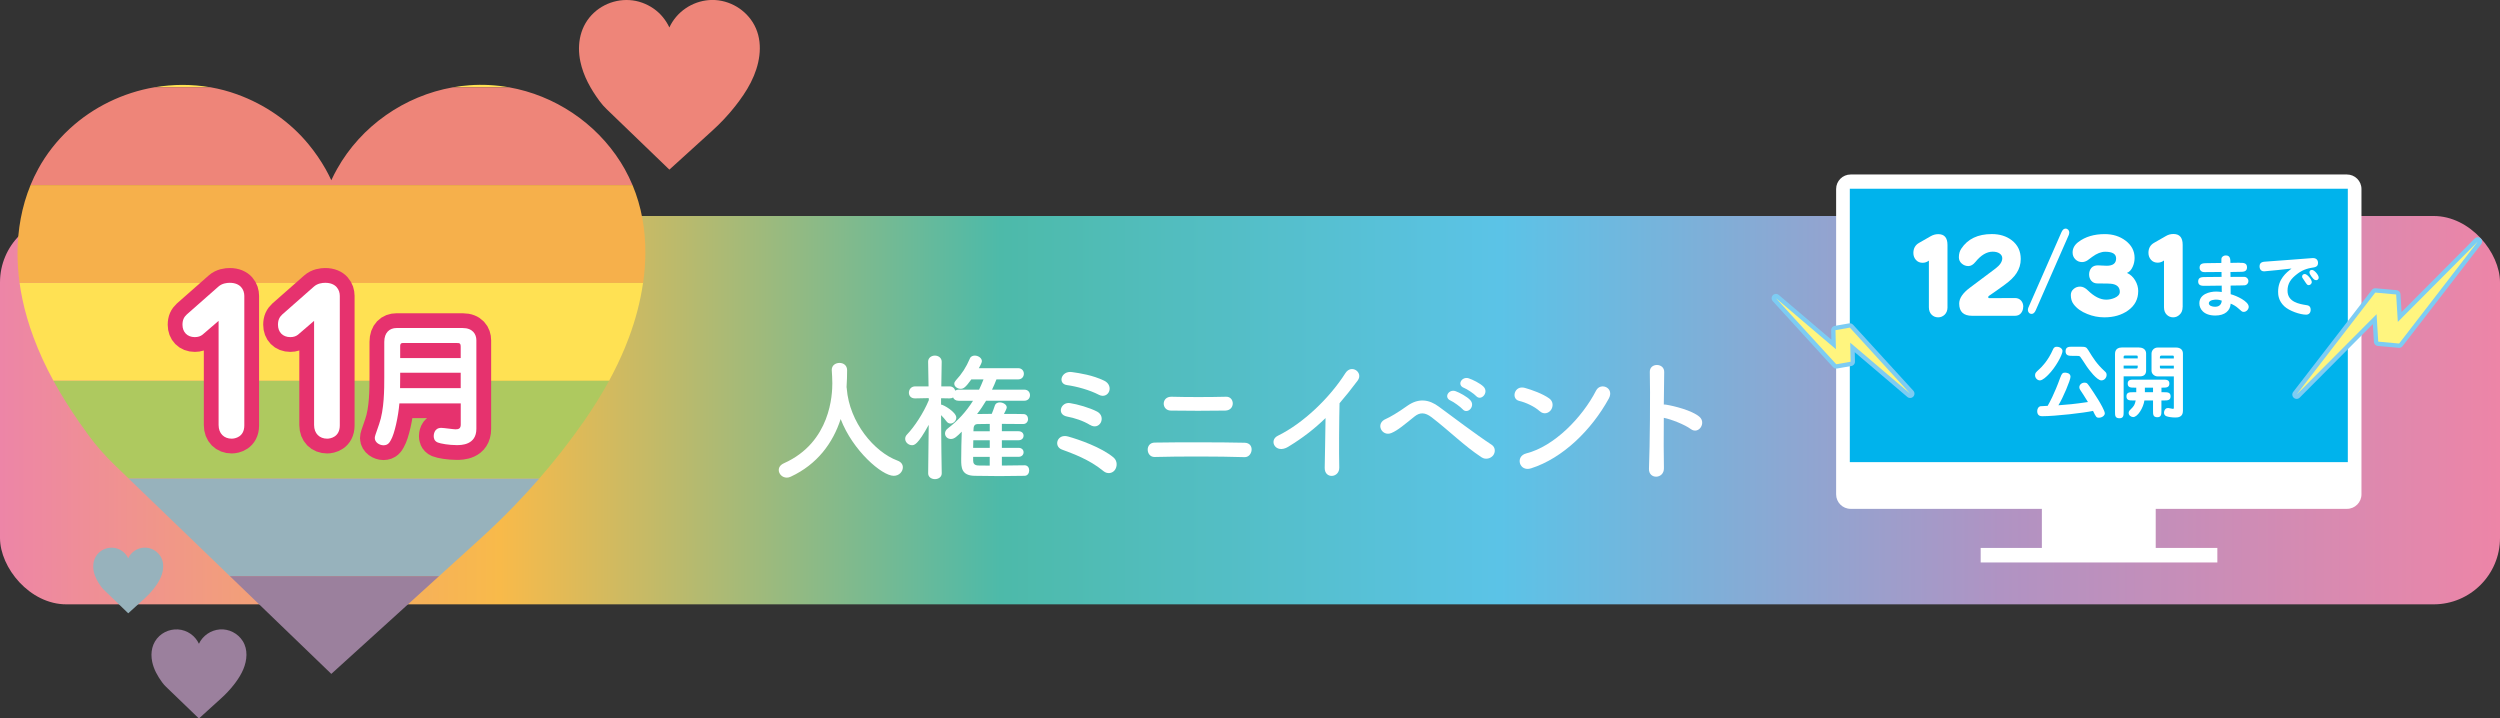
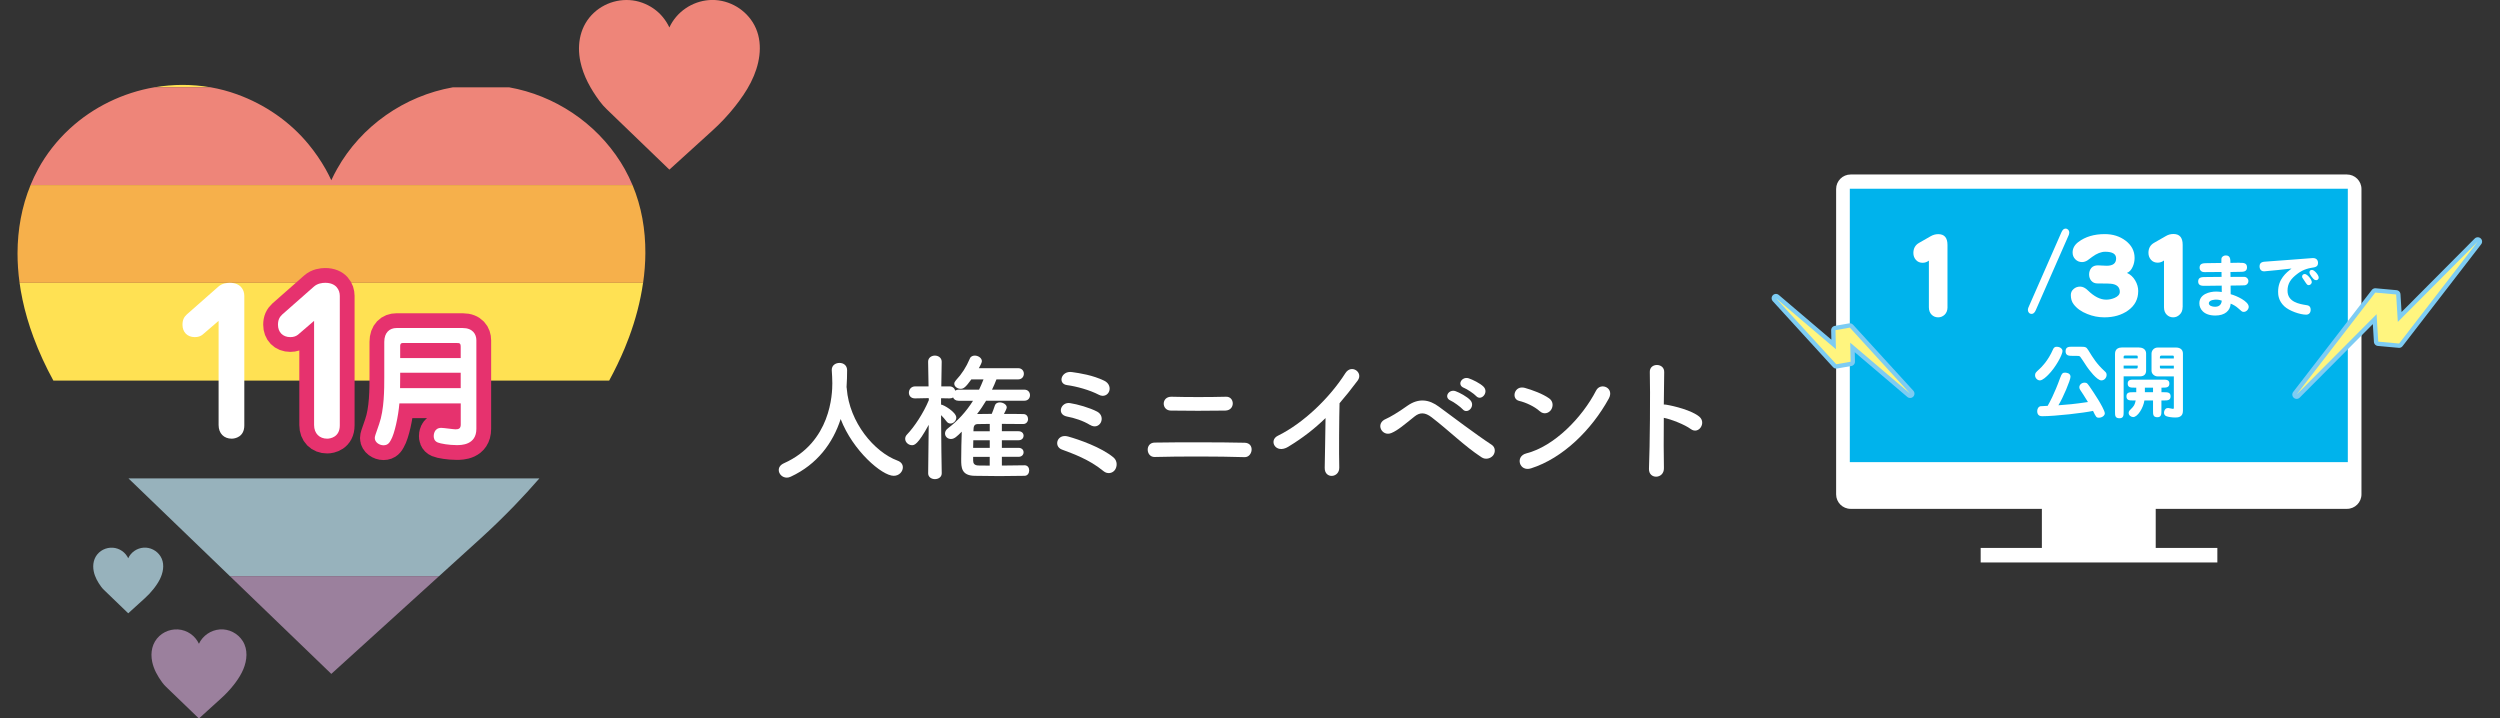
<svg xmlns="http://www.w3.org/2000/svg" id="_レイヤー_2" viewBox="0 0 631.97 181.62">
  <rect x="0" y="0" width="631.97" height="181.62" fill="#333333" stroke="none" />
  <defs>
    <style>.cls-1{fill:url(#_新規グラデーションスウォッチ_6);}.cls-2{fill:#fff;}.cls-3{fill:#ffe153;}.cls-4{stroke:#e6326e;stroke-width:7.47px;}.cls-4,.cls-5{fill:none;stroke-linecap:round;stroke-linejoin:round;}.cls-6{fill:#ee8579;}.cls-7{fill:#fff57f;}.cls-8{fill:#aec95f;}.cls-9{fill:#97b2bc;}.cls-10{fill:#9b809d;}.cls-11{fill:#00b3ec;}.cls-5{stroke:#7dccf3;stroke-width:2.19px;}.cls-12{fill:#f6b04b;}</style>
    <linearGradient id="_新規グラデーションスウォッチ_6" x1="0" y1="103.69" x2="631.97" y2="103.69" gradientUnits="userSpaceOnUse">
      <stop offset="0" stop-color="#ed85a7" />
      <stop offset=".2" stop-color="#f8ba4a" />
      <stop offset=".4" stop-color="#4dbaa9" />
      <stop offset=".6" stop-color="#5bc3e7" />
      <stop offset=".8" stop-color="#b093c3" />
      <stop offset="1" stop-color="#ed85a7" />
    </linearGradient>
  </defs>
  <g id="_レイヤー_1-2">
    <g>
-       <rect class="cls-1" y="54.6" width="631.97" height="98.17" rx="16.78" ry="16.78" />
      <g>
        <path class="cls-2" d="M214.01,97.95c.04,.07,.04,.17,.04,.28,.67,8.58,6.97,16.03,12.81,18.2,.98,.35,1.37,1.02,1.37,1.71,0,1.05-.91,2.14-2.31,2.14-2.97,0-10.36-6.37-13.41-14.35-1.96,6.06-5.92,11.45-12.6,14.56-.35,.18-.7,.25-1.02,.25-1.15,0-2.03-.94-2.03-1.92,0-.67,.38-1.29,1.29-1.71,11.94-5.32,12.25-17.61,12.25-20.23,0-1.05-.07-2.24-.14-3.29v-.1c0-1.16,.98-1.75,1.96-1.75s1.92,.6,1.92,1.86-.04,2.73-.14,4.24v.14Z" />
        <path class="cls-2" d="M259.02,117.62c.77,0,1.15,.63,1.15,1.29s-.38,1.37-1.19,1.37c-2,.04-4.2,.07-6.37,.07s-4.31-.04-6.27-.07c-3.33-.07-3.36-2.17-3.36-4.09,0-2.21,.07-5.01,.14-7.07-1.19,1.19-1.86,1.85-2.73,1.85s-1.5-.63-1.5-1.4c0-.42,.21-.91,.74-1.3,2.52-1.92,4.62-4.23,6.34-6.96h-3.64c-.77,0-1.22-.38-1.4-.84-.25,.17-.53,.24-.91,.24l-2.13-.04v1.61c.59,0,3.85,1.89,3.85,3.29,0,.8-.73,1.5-1.47,1.5-.35,0-.74-.17-1.01-.56-.38-.52-.88-1.08-1.37-1.57,0,5.43,.17,14.67,.17,14.67v.04c0,.98-.88,1.47-1.72,1.47s-1.71-.49-1.71-1.47v-.04l.14-12.22c-2.8,5.15-3.68,5.15-4.24,5.15-.88,0-1.71-.74-1.71-1.61,0-.39,.14-.77,.49-1.12,1.79-1.86,4.13-5.36,5.5-8.68l-.04-.49-3.4,.07h-.07c-1.05,0-1.54-.7-1.54-1.43,0-.81,.56-1.61,1.61-1.61h3.36l-.11-6.2v-.04c0-1.02,.88-1.54,1.71-1.54s1.72,.52,1.72,1.54v.04s-.07,2.91-.1,6.2h2.06c.8,0,1.29,.49,1.47,1.08,.21-.14,.49-.25,.84-.25h5.18c.39-.84,.77-1.68,1.12-2.59h-3.08c-1.44,2-1.96,2.38-2.7,2.38-.81,0-1.61-.56-1.61-1.29,0-.28,.14-.56,.39-.84,1.54-1.65,2.63-3.36,3.54-5.5,.21-.56,.74-.77,1.26-.77,.84,0,1.79,.59,1.79,1.43,0,.38-.6,1.47-.77,1.75h9.91c.98,0,1.47,.7,1.47,1.4,0,.74-.49,1.44-1.47,1.44h-5.46c-.35,.88-.7,1.75-1.12,2.59h8.16c.98,0,1.44,.7,1.44,1.4s-.46,1.4-1.44,1.4h-9.66c-.7,1.15-1.43,2.28-2.28,3.36,1.19,0,2.42-.04,3.71-.04,.25-.56,.49-1.23,.81-2.17,.17-.49,.67-.73,1.23-.73,.8,0,1.75,.53,1.75,1.26,0,.11,0,.35-.7,1.65,1.65,0,3.29,0,4.9,.04,.81,0,1.19,.63,1.19,1.26s-.42,1.26-1.26,1.26c-1.79,0-3.6-.04-5.36-.04v1.86h4.2c.88,0,1.29,.56,1.29,1.12,0,.6-.42,1.16-1.29,1.16h-4.2v1.92h4.2c.88,0,1.29,.56,1.29,1.12,0,.59-.42,1.15-1.29,1.15h-4.2v2.21c1.89,0,3.85-.03,5.74-.07h.04Zm-8.82-6.33h-4.16c0,.63-.04,1.26-.04,1.92h4.2v-1.92Zm0,4.2h-4.2v.95c0,.7,.31,1.19,1.29,1.23,.91,.03,1.89,.03,2.9,.03v-2.21Zm0-8.33c-1.08,0-2.13,.04-3.08,.04-.52,0-.98,.28-1.01,1.12,0,.21-.04,.46-.04,.7h4.13v-1.86Z" />
        <path class="cls-2" d="M278.95,119.09c-1.92-1.57-3.82-2.62-5.6-3.46s-3.46-1.44-4.94-2c-2.13-.81-1.19-4.06,1.58-3.29,2.77,.77,8.4,2.73,11.48,5.29,1.08,.91,.95,2.38,.35,3.19-.59,.8-1.82,1.12-2.87,.28Zm-3.4-11.66c-1.68-1.05-3.96-1.79-5.81-2.13-2.73-.53-1.54-3.75,.74-3.4,1.85,.28,5,1.16,6.9,2.17,1.19,.66,1.33,1.89,.88,2.76-.46,.84-1.5,1.33-2.7,.59Zm2.24-7.63c-2.34-1.22-5.67-2.13-8.05-2.45-2.45-.32-1.5-3.71,1.26-3.29,2,.28,5.22,.77,8.12,2.17,1.33,.63,1.61,1.89,1.23,2.77s-1.4,1.4-2.56,.8Z" />
        <path class="cls-2" d="M291.9,115.52c-2.24,.07-2.49-3.61,0-3.64,5.81-.1,16.84-.1,22.75,.04,2.62,.07,2.03,3.71-.04,3.64-6.69-.21-16.45-.21-22.72-.04Zm4.06-11.73c-2.38-.03-2.45-3.57,.21-3.5,3.82,.11,9.59,.11,13.76,0,2.21-.07,2.38,3.43-.18,3.5-3.68,.07-10.15,.07-13.79,0Z" />
        <path class="cls-2" d="M325.67,112.93c-3.22,1.96-5.04-1.61-2.66-2.77,6.44-3.15,13.13-9.59,17.08-15.82,1.54-2.42,4.62-.17,3.12,1.85-1.57,2.1-3.08,3.99-4.59,5.74-.1,3.57-.17,12.74-.07,16.24,.07,2.66-3.71,2.98-3.68,.11,.04-2.8,.17-8.51,.21-12.6-2.77,2.7-5.78,5.04-9.42,7.25Z" />
        <path class="cls-2" d="M374.51,115.59c-4.2-2.73-8.12-6.65-12.63-10.12-1.65-1.26-2.94-1.26-4.27-.21-2.59,2.07-4.27,3.54-5.88,4.2-2.38,1.01-4.2-2.42-1.37-3.57,.91-.39,3.04-1.61,5.43-3.33,2.91-2.03,5.53-1.54,7.95,.25,2.8,2.07,9.63,7.21,13.34,9.63,1.01,.67,.95,1.96,.35,2.7-.6,.74-1.86,1.16-2.91,.46Zm-7.8-14.32c-1.86-.8-.46-3.01,1.26-2.38,.98,.35,2.87,1.37,3.68,2.24,1.44,1.54-.7,3.75-1.93,2.31-.49-.56-2.28-1.86-3.01-2.17Zm3.36-3.22c-1.89-.73-.53-2.97,1.19-2.42,.98,.32,2.9,1.26,3.74,2.1,1.47,1.47-.59,3.78-1.86,2.38-.49-.56-2.34-1.79-3.08-2.07Z" />
        <path class="cls-2" d="M389.2,103.93c-1.3-1.19-3.54-2.21-5.18-2.59-2.1-.49-1.22-4.03,1.44-3.29,1.86,.53,4.48,1.47,6.16,2.66,1.09,.77,1.02,2.1,.46,2.91-.56,.8-1.79,1.29-2.87,.31Zm-2.17,14.46c-2.97,.95-4.09-3.05-1.19-3.78,7.04-1.79,14.11-9.03,17.64-15.89,1.12-2.17,4.72-.7,3.19,2.06-4.34,7.88-11.59,15.05-19.64,17.61Z" />
        <path class="cls-2" d="M420.62,118.32c.07,2.83-3.92,2.94-3.78,.14,.24-5.67,.35-19.39,.21-24.43-.07-2.38,3.71-2.34,3.64,.04-.04,1.71-.07,4.76-.1,8.19,.17,0,.38,0,.59,.04,1.96,.31,6.51,1.43,8.4,3.04,1.82,1.54-.17,4.59-2.17,3.12-1.5-1.12-4.97-2.49-6.82-2.84-.04,4.83-.04,9.87,.03,12.71Z" />
      </g>
      <g>
        <g>
          <path class="cls-6" d="M169.21,42.88l10.83-9.83c2.11-1.91,4.07-3.99,5.83-6.23,.01-.01,.02-.03,.03-.04,.33-.41,.65-.83,.96-1.26,1.46-1.98,2.77-4.07,3.72-6.37,1.8-4.33,2.29-9.41-.31-13.53-2.34-3.7-6.63-5.92-11.01-5.6-4.31,.32-8.24,2.98-10.05,6.92-.43-.93-.99-1.8-1.64-2.6-1.36-1.67-3.2-2.92-5.22-3.65-4.17-1.51-8.96-.48-12.2,2.52-3.47,3.21-4.38,7.86-3.44,12.36,.77,3.66,2.61,6.93,4.8,9.91,0,0,0,0,0,.01,.58,.79,1.22,1.52,1.93,2.19l15.76,15.19Z" />
          <path class="cls-9" d="M32.42,155.03l4.19-3.8c.82-.74,1.57-1.54,2.25-2.41,0,0,0-.01,.01-.02,.13-.16,.25-.32,.37-.49,.57-.77,1.07-1.57,1.44-2.47,.69-1.67,.89-3.64-.12-5.23-.91-1.43-2.56-2.29-4.26-2.17-1.67,.12-3.19,1.15-3.89,2.68-.17-.36-.38-.7-.64-1-.53-.65-1.24-1.13-2.02-1.41-1.61-.58-3.47-.19-4.72,.97-1.34,1.24-1.69,3.04-1.33,4.78,.3,1.42,1.01,2.68,1.86,3.84,0,0,0,0,0,0,.22,.3,.47,.59,.75,.85l6.1,5.88Z" />
          <path class="cls-10" d="M50.29,181.62l5.69-5.16c1.11-1.01,2.14-2.1,3.06-3.27,0,0,.01-.01,.02-.02,.17-.22,.34-.44,.5-.66,.77-1.04,1.45-2.14,1.96-3.35,.94-2.27,1.2-4.95-.16-7.11-1.23-1.95-3.48-3.11-5.79-2.94-2.26,.17-4.33,1.57-5.28,3.63-.23-.49-.52-.95-.86-1.36-.72-.88-1.68-1.54-2.74-1.92-2.19-.79-4.71-.25-6.41,1.32-1.82,1.69-2.3,4.13-1.81,6.5,.4,1.92,1.37,3.64,2.52,5.21,0,0,0,0,0,0,.3,.41,.64,.8,1.01,1.15l8.28,7.98Z" />
          <g>
            <path class="cls-3" d="M39.06,22.07h14.15c-4.69-.82-9.49-.8-14.15,0Z" />
-             <path class="cls-3" d="M118.65,21.55c-1.4,.1-2.78,.28-4.15,.52h14.18c-3.28-.58-6.65-.77-10.03-.52Z" />
            <path class="cls-9" d="M39.61,127.81l18.5,17.83h52.88l10.37-9.41c2.99-2.71,5.89-5.52,8.69-8.42,2.16-2.24,4.26-4.53,6.3-6.88H32.47l7.14,6.88Z" />
-             <path class="cls-8" d="M19.88,106.53c.8,1.15,1.61,2.29,2.44,3.42,.01,.01,.02,.03,.03,.04,2,2.73,4.25,5.27,6.69,7.62l3.43,3.31h103.88c1.8-2.07,3.55-4.18,5.24-6.33,.04-.05,.07-.09,.11-.14,1.13-1.44,2.24-2.9,3.33-4.37,.87-1.17,1.72-2.36,2.55-3.55,2.31-3.33,4.47-6.76,6.42-10.32H13.49c1.93,3.55,4.09,6.99,6.4,10.32Z" />
            <polygon class="cls-10" points="110.99 145.64 58.11 145.64 61.68 149.08 83.75 170.35 107.2 149.08 110.99 145.64" />
            <path class="cls-3" d="M5.64,75.53c.7,3.34,1.66,6.58,2.83,9.73,1.4,3.77,3.09,7.42,5.02,10.95H153.99c1.45-2.67,2.78-5.41,3.96-8.25,.37-.89,.72-1.79,1.06-2.7,1.65-4.44,2.88-9.08,3.55-13.76H4.95c.18,1.34,.41,2.69,.7,4.03Z" />
            <path class="cls-6" d="M9.66,42.71c-.73,1.32-1.37,2.68-1.94,4.07H159.89c-.58-1.38-1.24-2.74-1.98-4.07-.33-.58-.67-1.16-1.03-1.73-6.32-10-16.73-16.88-28.2-18.91h-14.18c-12.25,2.16-23.19,9.77-29.29,20.64-.52,.93-1.01,1.88-1.46,2.85-.45-.97-.94-1.92-1.46-2.85-1.23-2.17-2.65-4.23-4.24-6.17-4.74-5.79-11.1-10.15-18.12-12.69-2.2-.8-4.45-1.39-6.72-1.79h-14.15c-7.93,1.36-15.47,4.97-21.48,10.52-3.28,3.04-5.91,6.45-7.92,10.12Z" />
            <path class="cls-12" d="M4.43,63.99c0,2.49,.17,5,.52,7.51H162.57c.36-2.5,.56-5.01,.57-7.51,.03-5.88-.95-11.72-3.24-17.2H7.72c-2.22,5.41-3.27,11.24-3.29,17.2Z" />
          </g>
        </g>
        <g>
          <g>
-             <path class="cls-4" d="M51.2,84.6c-.48,.38-1.1,.62-1.96,.62-1.91,0-3.11-1.29-3.11-3.11,0-1.24,.38-1.96,1.1-2.63l7.98-7.03c.91-.81,2.1-.96,2.87-.96,2.77,0,3.68,1.82,3.68,3.3v32.75c0,2.92-2.34,3.35-3.2,3.35-1.91,0-3.3-1.29-3.3-3.44v-26.34l-4.06,3.49Z" />
            <path class="cls-4" d="M75.34,84.6c-.48,.38-1.1,.62-1.96,.62-1.91,0-3.11-1.29-3.11-3.11,0-1.24,.38-1.96,1.1-2.63l7.98-7.03c.91-.81,2.1-.96,2.87-.96,2.77,0,3.68,1.82,3.68,3.3v32.75c0,2.92-2.34,3.35-3.2,3.35-1.91,0-3.3-1.29-3.3-3.44v-26.34l-4.06,3.49Z" />
            <path class="cls-4" d="M100.96,101.98c-.27,3.29-1.23,7.72-2.16,9.28-.33,.6-.73,1.3-1.86,1.3-1,0-2.2-.73-2.2-1.83,0-.43,.13-.73,1.1-3.53,1.3-3.66,1.3-8.88,1.3-11.91v-8.88c0-2.33,1.33-3.49,3.09-3.49h16.73c2.53,0,3.46,1.56,3.46,3.09v22.39c0,4.12-3.86,4.12-4.96,4.12-1.93,0-4.12-.37-4.82-.67-.96-.4-1-1.26-1-1.63,0-.13,0-2.06,1.9-2.06,.6,0,3.13,.37,3.63,.37,.8,0,1.3-.23,1.3-1.2v-5.36h-15.5Zm15.5-3.86v-3.89h-15.3v1.13c0,.73,0,2.13-.03,2.76h15.33Zm0-7.62v-2.83c0-.93-.3-.96-1.03-.96h-13.6c-.67,0-.67,.5-.67,.87v2.93h15.3Z" />
          </g>
          <g>
            <path class="cls-2" d="M51.2,84.6c-.48,.38-1.1,.62-1.96,.62-1.91,0-3.11-1.29-3.11-3.11,0-1.24,.38-1.96,1.1-2.63l7.98-7.03c.91-.81,2.1-.96,2.87-.96,2.77,0,3.68,1.82,3.68,3.3v32.75c0,2.92-2.34,3.35-3.2,3.35-1.91,0-3.3-1.29-3.3-3.44v-26.34l-4.06,3.49Z" />
            <path class="cls-2" d="M75.34,84.6c-.48,.38-1.1,.62-1.96,.62-1.91,0-3.11-1.29-3.11-3.11,0-1.24,.38-1.96,1.1-2.63l7.98-7.03c.91-.81,2.1-.96,2.87-.96,2.77,0,3.68,1.82,3.68,3.3v32.75c0,2.92-2.34,3.35-3.2,3.35-1.91,0-3.3-1.29-3.3-3.44v-26.34l-4.06,3.49Z" />
            <path class="cls-2" d="M100.96,101.98c-.27,3.29-1.23,7.72-2.16,9.28-.33,.6-.73,1.3-1.86,1.3-1,0-2.2-.73-2.2-1.83,0-.43,.13-.73,1.1-3.53,1.3-3.66,1.3-8.88,1.3-11.91v-8.88c0-2.33,1.33-3.49,3.09-3.49h16.73c2.53,0,3.46,1.56,3.46,3.09v22.39c0,4.12-3.86,4.12-4.96,4.12-1.93,0-4.12-.37-4.82-.67-.96-.4-1-1.26-1-1.63,0-.13,0-2.06,1.9-2.06,.6,0,3.13,.37,3.63,.37,.8,0,1.3-.23,1.3-1.2v-5.36h-15.5Zm15.5-3.86v-3.89h-15.3v1.13c0,.73,0,2.13-.03,2.76h15.33Zm0-7.62v-2.83c0-.93-.3-.96-1.03-.96h-13.6c-.67,0-.67,.5-.67,.87v2.93h15.3Z" />
          </g>
        </g>
      </g>
      <g>
        <g>
          <g>
            <rect class="cls-11" x="465.97" y="46.51" width="129.19" height="71.9" />
            <path class="cls-2" d="M593.3,44.11h-125.48c-2.03,0-3.67,1.64-3.67,3.67V124.96c0,2.03,1.64,3.67,3.67,3.67h48.34v9.88h-15.47v3.67h59.83v-3.67h-15.58v-9.88h48.34c2.03,0,3.67-1.64,3.67-3.67V47.78c0-2.03-1.64-3.67-3.67-3.67Zm.2,72.71h-125.89V47.71h125.89V116.81Z" />
          </g>
          <g>
            <polygon class="cls-5" points="605.72 74.44 600.44 73.96 580.56 99.74 600.77 79.43 601.19 86.36 606.47 86.84 626.35 61.07 606.14 81.38 605.72 74.44" />
            <polygon class="cls-7" points="605.72 74.44 600.44 73.96 580.56 99.74 600.77 79.43 601.19 86.36 606.47 86.84 626.35 61.07 606.14 81.38 605.72 74.44" />
          </g>
          <g>
            <polygon class="cls-5" points="463.99 83.46 467.62 82.82 482.86 99.51 467.71 86.62 467.82 91.44 464.18 92.08 448.94 75.39 464.1 88.28 463.99 83.46" />
            <polygon class="cls-7" points="463.99 83.46 467.62 82.82 482.86 99.51 467.71 86.62 467.82 91.44 464.18 92.08 448.94 75.39 464.1 88.28 463.99 83.46" />
          </g>
        </g>
        <g>
          <path class="cls-2" d="M492.31,77.63c0,.8-.24,1.44-.71,1.91-.47,.45-1.02,.68-1.65,.68s-1.19-.21-1.62-.63c-.49-.47-.73-1.11-.73-1.91v-11.8c-.49,.37-1.01,.55-1.58,.55-.71,0-1.27-.24-1.7-.73-.42-.47-.64-1.05-.64-1.75,0-1.15,.47-2,1.41-2.54l2.97-1.7c.61-.35,1.25-.52,1.91-.52,1.55,0,2.33,.91,2.33,2.72v15.73Z" />
-           <path class="cls-2" d="M511.44,77.55c0,.61-.18,1.14-.54,1.6-.36,.45-.87,.68-1.53,.68h-10.84c-2.18,0-3.27-1.03-3.27-3.09,0-1.33,.9-2.66,2.69-4l6.46-4.84c1.16-.87,1.74-1.75,1.74-2.62,0-.49-.23-.89-.68-1.21-.44-.3-1.02-.45-1.74-.45-1.51,0-2.96,.87-4.36,2.59-.57,.7-1.16,1.05-1.79,1.05s-1.19-.21-1.67-.63c-.49-.42-.73-.95-.73-1.6,0-.84,.2-1.56,.61-2.17,1.62-2.46,4.19-3.69,7.73-3.69,1.99,0,3.67,.52,5.04,1.57,1.51,1.17,2.26,2.75,2.26,4.74,0,1.31-.36,2.5-1.08,3.59-.61,.94-1.58,1.89-2.9,2.85-1.57,1.15-2.94,2.12-4.1,2.9-.09,.07-.14,.17-.14,.29,0,.17,.09,.26,.26,.26l6.53-.03c.64,0,1.16,.23,1.55,.68,.34,.42,.52,.92,.52,1.52Z" />
          <path class="cls-2" d="M521.11,58.71c.4-.89,.85-.92,1.06-.92,.52,0,.92,.47,.92,.94,0,.21-.07,.52-.12,.65l-8.36,19.05c-.4,.89-.85,.92-1.06,.92-.59,0-.92-.52-.92-.97,0-.21,.02-.39,.12-.63l8.36-19.05Z" />
          <path class="cls-2" d="M540.51,73.62c0,2.02-.86,3.65-2.57,4.87-1.62,1.15-3.61,1.73-5.98,1.73-1.49,0-2.93-.28-4.31-.84-1.52-.59-2.69-1.43-3.49-2.51-.46-.61-.68-1.38-.68-2.3,0-.61,.24-1.12,.71-1.52,.46-.4,1-.6,1.65-.6s1.3,.32,1.96,.97c1.59,1.55,3.12,2.33,4.62,2.33,.72,0,1.43-.15,2.12-.44,.88-.38,1.32-.9,1.32-1.54,0-1.08-.61-1.75-1.84-1.99-.42-.09-1.7-.13-3.82-.13-.64,0-1.15-.22-1.53-.65-.38-.44-.57-.98-.57-1.62s.19-1.19,.57-1.65c.38-.44,.93-.65,1.67-.65,.2,0,.56,.02,1.06,.05,.5,.04,.89,.05,1.15,.05,1.59,0,2.38-.62,2.38-1.86,0-1.12-.92-1.68-2.76-1.68-1.02,0-2.11,.43-3.27,1.28-.41,.3-.81,.59-1.2,.89-.47,.3-.93,.44-1.39,.44-.67,0-1.24-.24-1.7-.71-.46-.47-.68-1.04-.68-1.7,0-1.05,.49-1.94,1.46-2.67,1.76-1.33,3.98-1.99,6.67-1.99,2.04,0,3.79,.55,5.25,1.65,1.52,1.15,2.29,2.61,2.29,4.37,0,.79-.16,1.53-.47,2.22-.36,.82-.85,1.34-1.46,1.57,.86,.38,1.55,1.01,2.07,1.88,.52,.87,.78,1.79,.78,2.75Z" />
          <path class="cls-2" d="M551.74,77.6c0,.82-.24,1.46-.73,1.91-.47,.47-1.02,.71-1.65,.71s-1.16-.21-1.6-.63c-.49-.47-.73-1.11-.73-1.91v-11.83c-.49,.37-1.02,.55-1.6,.55-.69,0-1.25-.24-1.67-.71-.44-.49-.66-1.08-.66-1.78,0-1.15,.48-2,1.44-2.54l2.97-1.7c.58-.35,1.22-.52,1.91-.52,1.55,0,2.33,.91,2.33,2.72v15.73Z" />
          <path class="cls-2" d="M566.14,66.44c.91-.02,1.88-.02,1.88,1.15s-1.06,1.12-1.85,1.13l-2.34,.04,.02,1.24,2.65-.02c.75,0,1.08-.02,1.33,.14,.44,.28,.54,.66,.54,.94,0,.47-.3,.79-.52,.92-.25,.17-.56,.16-1.33,.17l-2.65,.04,.02,2.18c1.52,.4,4.56,1.81,4.56,3.19,0,.59-.56,1.28-1.26,1.28-.42,0-.51-.12-1.45-.96-.49-.45-1.22-.89-1.85-1.12-.12,1.8-1.47,3-3.89,3-3,0-4.03-1.73-4.03-3.09,0-2.34,2.62-2.97,4.24-2.97,.49,0,.91,.05,1.43,.11l-.02-1.61-4.08,.05c-.87,.02-1.87,.02-1.87-1.1s.98-1.12,1.85-1.12l4.07-.04-.02-1.24-3.67,.03c-.96,.02-1.21,.02-1.54-.31-.21-.21-.33-.49-.33-.82,0-1.12,.98-1.12,1.85-1.13l3.65-.05c0-1.06,0-1.19,.14-1.41,.21-.31,.58-.49,1-.49,1.15,0,1.15,1.01,1.15,1.88l2.32-.04Zm-5.97,9.3c-.05,0-1.8,0-1.8,.94,0,.61,.86,.87,1.59,.87,.59,0,1.57-.21,1.68-1.55-.4-.14-.84-.26-1.47-.26Z" />
          <path class="cls-2" d="M572.34,68.6c-.51,0-1.15-.31-1.15-1.27,0-1.12,.94-1.17,1.69-1.21,1.87-.09,11.43-.89,11.8-.89,1.29,0,1.29,1.08,1.29,1.24,0,.98-.75,1.1-1.62,1.22-1.96,.3-3.18,1.2-3.63,1.55-1.64,1.24-2.46,2.43-2.46,4.24,0,2.9,3.02,3.37,4.77,3.65,.38,.05,1.08,.17,1.08,1.17,0,.73-.4,1.24-1.15,1.24-1.52,0-4.28-.94-5.53-2.13-1.48-1.4-1.55-2.92-1.55-3.68,0-3.18,2.04-4.78,3.39-5.85-.61,.1-6.65,.71-6.91,.71Zm10.25,.66c.68,0,1.8,1.43,1.8,2.03,0,.47-.42,.79-.77,.79-.37,0-.44-.11-1.15-1.19-.45-.66-.51-.73-.52-.92-.05-.38,.24-.7,.65-.7Zm1.21-.4c0-.4,.24-.63,.65-.63,.59,0,1.69,1.29,1.69,1.92,0,.52-.4,.68-.65,.68-.05,0-.19-.02-.33-.07-.45-.19-1.36-1.45-1.36-1.9Z" />
          <path class="cls-2" d="M521.38,88.73c0,.92-1.74,4.18-3.64,6.05-.42,.42-1.4,1.38-2.08,1.38s-1.22-.66-1.22-1.26,.12-.72,1.2-1.7c.36-.34,2.04-1.9,3.34-4.88,.12-.26,.3-.66,.92-.66,.98,0,1.48,.6,1.48,1.08Zm-5.12,16.48c-.3,0-1.28,0-1.28-1.28,0-.44,.22-1.1,.82-1.24,.06-.02,1.68-.08,1.82-.1,.38-.64,1.66-2.9,3.18-7.11,.4-1.12,.66-1.28,1.2-1.28,.22,0,1.4,.04,1.4,1.04,0,.84-1.92,5.39-3.06,7.21,2.48-.18,3.72-.28,7.47-.82-.8-1.32-1.5-2.38-1.9-2.98-.12-.18-.28-.42-.28-.78,0-.58,.58-1.14,1.3-1.14,.24,0,.48,.04,.66,.18,.42,.32,2.72,3.96,2.82,4.14,.5,.82,1.66,2.8,1.66,3.44,0,.56-.7,1.1-1.48,1.1-.66,0-.74-.16-1.5-1.72-2.28,.5-9.49,1.34-12.83,1.34Zm7.49-15.26c-.66,0-1.6,0-1.6-1.16s.94-1.14,1.6-1.14h1.74c1.72,0,1.86,0,2.4,.86,1.3,2.12,2.12,3.44,4.08,5.27,.38,.34,.56,.52,.56,1.04,0,.4-.36,1.34-1.34,1.34-1.12,0-3.18-2.76-3.66-3.48-.54-.84-1.56-2.38-1.66-2.48-.22-.24-.4-.24-.94-.24h-1.18Z" />
          <path class="cls-2" d="M536.83,104.13c0,.82,0,1.6-1.04,1.6-1.14,0-1.14-.7-1.14-1.6v-14.63c0-.32,0-1.66,1.72-1.66h4.3c1.82,0,1.84,1.36,1.84,1.48v4.38c0,.9-.52,1.44-1.56,1.44h-4.12v8.99Zm3.56-13.53v-.38c0-.18,0-.34-.3-.34h-2.92c-.34,0-.34,.24-.34,.38v.34h3.56Zm-3.56,1.82v.74h3.2c.36,0,.36-.12,.36-.74h-3.56Zm9.55,6.73h.72c.82,0,1.6,.02,1.6,1.04s-.78,1.04-1.6,1.04h-.72v2.64c0,.8,0,1.6-1.02,1.6-1.1,0-1.1-.72-1.1-1.6v-2.64h-2.18c-.24,1.8-1.68,4.2-2.84,4.2-.46,0-1.14-.38-1.14-1.04,0-.4,.2-.62,.54-.94,.82-.8,1.02-1.16,1.24-2.22h-.74c-.8,0-1.6,0-1.6-1.04s.8-1.04,1.6-1.04h.88v-1.16h-.56c-.78,0-1.6,0-1.6-1.02s.82-1,1.6-1h7.33c.8,0,1.6,0,1.6,1s-.8,1.02-1.6,1.02h-.4v1.16Zm-2.12-1.16h-2.06v1.16h2.06v-1.16Zm1.16-2.84c-.78,0-1.54-.62-1.54-1.44v-4.3c0-.76,.56-1.56,1.6-1.56h4.54c1.06,0,1.8,.48,1.8,1.54v14.49c0,1.64-1.36,1.66-1.98,1.66-.82,0-1.76-.16-2.12-.3-.22-.08-.68-.26-.68-.92,0-.36,.16-.72,.38-.94,.2-.2,.46-.24,.68-.24,.2,0,1.04,.22,1.22,.22,.14,0,.2-.08,.2-.22v-7.99h-4.1Zm4.1-4.54v-.4c0-.26-.04-.32-.4-.32h-2.68c-.16,0-.44,0-.44,.4v.32h3.52Zm-3.52,1.82v.42c0,.26,.08,.32,.44,.32h3.08v-.74h-3.52Z" />
        </g>
      </g>
    </g>
  </g>
</svg>